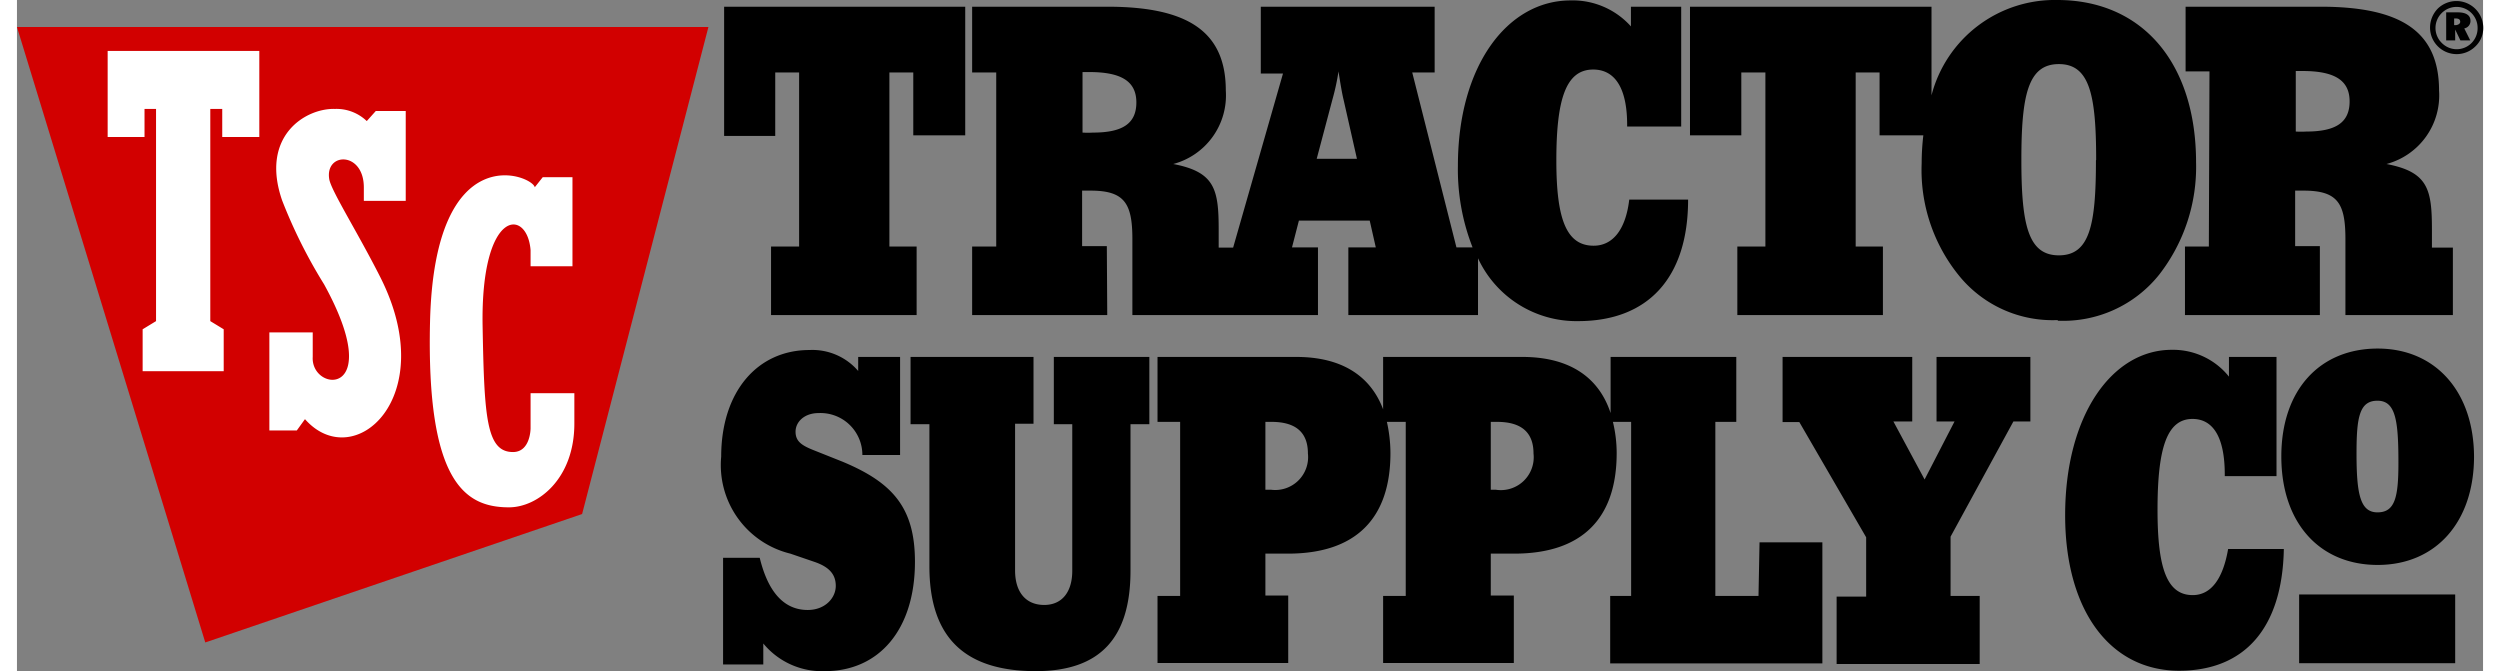
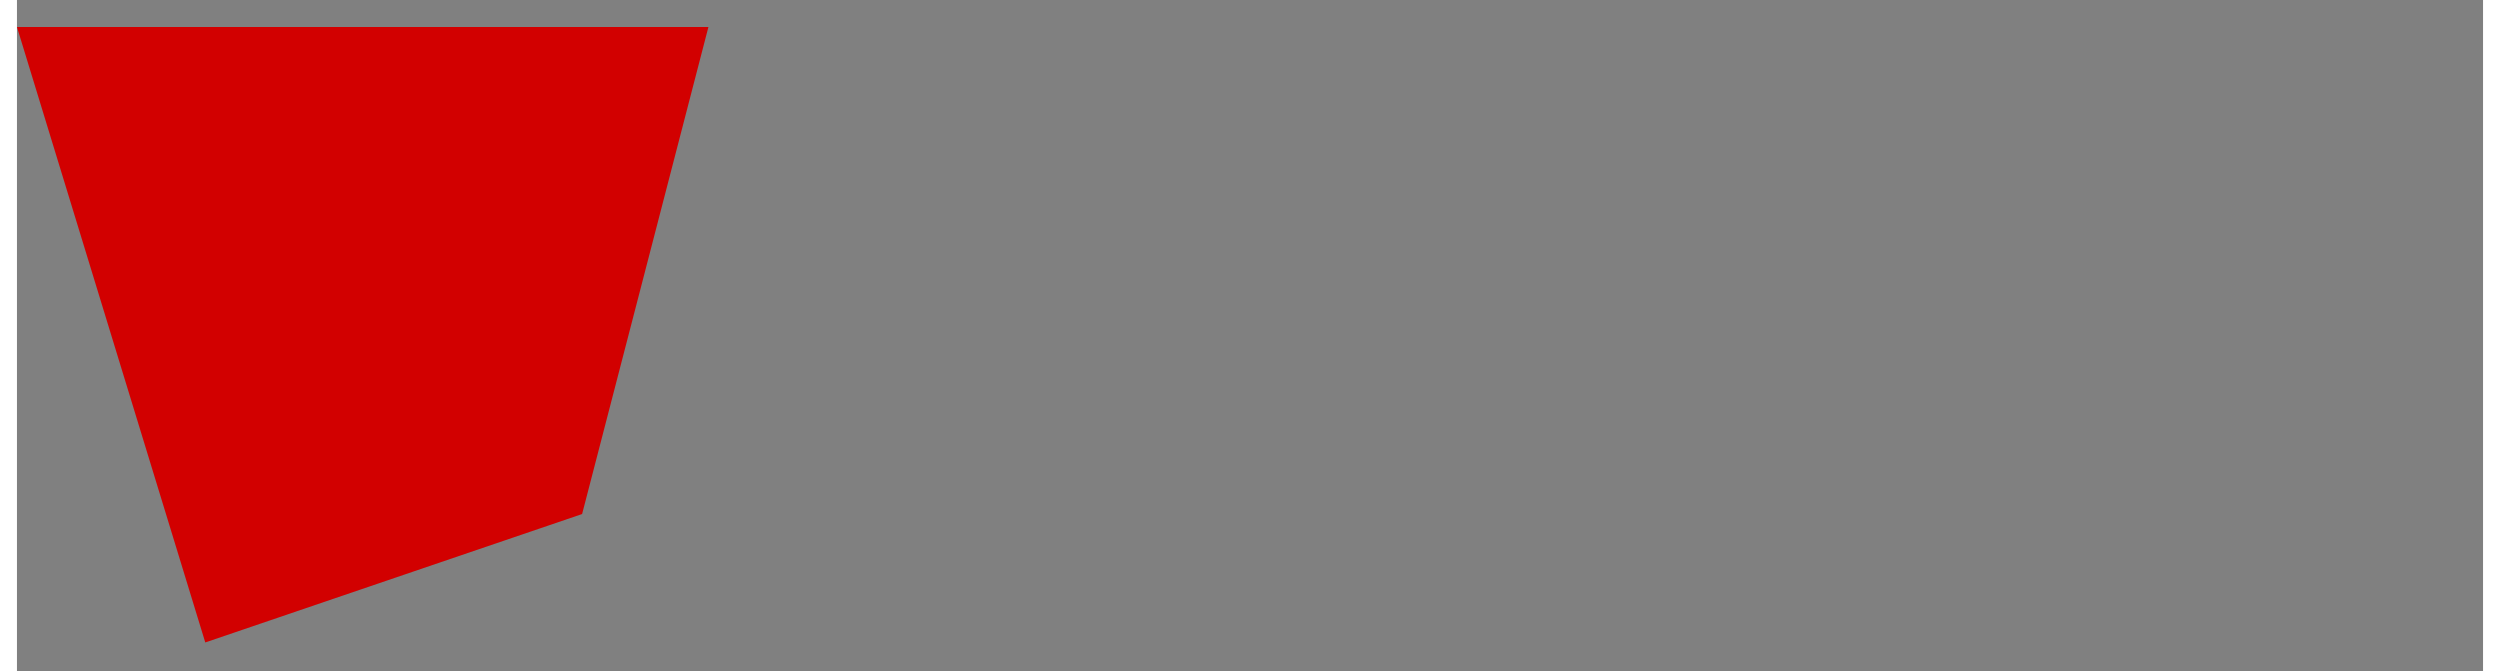
<svg xmlns="http://www.w3.org/2000/svg" class="icon text-white tsc-logo-main" aria-hidden="true" focusable="false" key="LOGO_ALT_TEXT" viewBox="0 0 117.73 32.04" width="149" height="40">
  <rect x="0" y="0" width="117.73" height="32.04" fill="#808080" stroke="none" />
-   <path d="M110.08,30.34h7.45v3.28h-7.45ZM37.33,5.42h1.14v8.31H37.13V17h6.95V13.73h-1.3V5.42h1.14v3H46.4V2.28H34.89V8.45h2.44ZM53.18,17H46.73V13.73h1.15V5.42H46.73V2.28h6.45c3.81,0,5.66,1.16,5.66,4a3.39,3.39,0,0,1-2.51,3.51c2,.38,2.17,1.22,2.17,3.15v.84h.69l2.38-8.31H60.51V2.28h8.3V5.42H67.74l2.11,8.35h.77a10.2,10.2,0,0,1-.7-3.89c0-4.77,2.36-7.9,5.38-7.9a3.73,3.73,0,0,1,2.88,1.24V2.28h2.4V8H78V7.92c0-1.75-.58-2.64-1.62-2.64-1.3,0-1.76,1.4-1.76,4.34,0,2.76.46,4.07,1.78,4.07.91,0,1.53-.76,1.7-2.2h2.81c0,3.74-1.92,5.8-5.25,5.8a5.18,5.18,0,0,1-4.78-3V17H64.69V13.77H66l-.29-1.28H62.33L62,13.77h1.24V17H54.38V13.38c0-1.71-.37-2.32-2-2.32l-.4,0v2.65h1.18Zm10-7.46H65.1l-.64-2.83c-.06-.24-.14-.69-.24-1.34a10.94,10.94,0,0,1-.29,1.34ZM52,8.29a4.26,4.26,0,0,0,.5,0c1.41,0,2.07-.43,2.07-1.44s-.72-1.45-2.25-1.45H52ZM40.54,24l-1.38-.55c-.55-.22-.86-.41-.86-.88s.42-.89,1.1-.89a2,2,0,0,1,2.09,2h1.8V19h-2v.67a2.88,2.88,0,0,0-2.33-1c-2.49,0-4.21,2-4.21,5.09a4.35,4.35,0,0,0,3.3,4.63l1.17.4c.66.23,1,.57,1,1.14s-.5,1.15-1.34,1.15c-1.12,0-1.89-.84-2.29-2.49H34.84v5.09h1.92v-1A3.63,3.63,0,0,0,39.7,34C42.3,34,44,32,44,28.78,44,26.2,42.94,25,40.54,24Zm77.89-.25c0,3.14-1.83,5.18-4.6,5.18s-4.6-2-4.6-5.18,1.84-5.15,4.6-5.15S118.43,20.66,118.43,23.79Zm-3.61.29c0-2-.13-2.95-1-2.95s-1,.81-1,2.52c0,1.92.17,2.81,1,2.81S114.82,25.71,114.82,24.08ZM50.63,22.21h.88v7c0,1-.48,1.63-1.34,1.63s-1.39-.59-1.39-1.65v-7h.88V19H43.79v3.21h.9V29c0,3.38,1.67,5,5.08,5,3.06,0,4.52-1.57,4.52-4.79v-7h.9V19H50.63Zm33.69,5.64h3v5.78H77.19V30.41h1V22.1h-.87a6.34,6.34,0,0,1,.18,1.49c0,3.14-1.67,4.8-4.89,4.8H71.49v2h1.1v3.22H66.35V30.41h1.08V22.1h-.9a6.93,6.93,0,0,1,.17,1.49c0,3.14-1.67,4.8-4.89,4.8H60.73v2h1.09v3.22H55.58V30.41h1.08V22.1H55.58V19h6.63c2.13,0,3.53.88,4.14,2.5V19H73c2.21,0,3.64.94,4.21,2.68V19h6V22.1h-1v8.31h2.06ZM62.76,23.61c0-1-.57-1.51-1.74-1.51h-.29v3.24H61A1.57,1.57,0,0,0,62.76,23.61Zm10.77,0c0-1-.57-1.51-1.74-1.51h-.3v3.24h.24A1.57,1.57,0,0,0,73.53,23.61Zm19.24-1.53h.86L92.2,24.85l-1.49-2.77h.9V19H85.42v3.11h.8l3.19,5.5v2.83H88v3.22h6.83V30.41H93.44V27.58l3-5.5h.81V19H92.77ZM105,30.37c-1.24,0-1.68-1.3-1.68-4.07,0-2.93.44-4.34,1.67-4.34,1,0,1.54.9,1.54,2.65v.08H109V19h-2.27v.94A3.42,3.42,0,0,0,104,18.66c-2.86,0-5.09,3.14-5.09,7.9,0,4.51,2.12,7.42,5.44,7.42,3.15,0,4.93-2.06,5-5.81h-2.66C106.44,29.62,105.86,30.37,105,30.37Zm.8-25h-1.14V2.28h6.44c3.81,0,5.66,1.16,5.66,4a3.39,3.39,0,0,1-2.51,3.51c2,.38,2.17,1.22,2.17,3.15v.84h1V17h-5.13V13.38c0-1.71-.36-2.32-2-2.32l-.4,0v2.65h1.18V17h-6.44V13.73h1.14Zm4.12,2.87a4.26,4.26,0,0,0,.5,0c1.41,0,2.07-.43,2.07-1.44s-.72-1.45-2.25-1.45h-.32Zm-11.36,9a5.75,5.75,0,0,1-4.7-2.1,8,8,0,0,1-1.8-5.39,11.45,11.45,0,0,1,.08-1.33H90.05v-3H88.91v8.31h1.3V17H83.26V13.73H84.6V5.42H83.45v3H81V2.28H92.53V6.51a6.08,6.08,0,0,1,6-4.55c4.06,0,6.63,3,6.63,7.76a8.37,8.37,0,0,1-1.76,5.35A5.86,5.86,0,0,1,98.55,17.27Zm1.83-7.65c0-3.1-.31-4.57-1.78-4.57s-1.79,1.47-1.79,4.57.32,4.56,1.79,4.56S100.38,12.71,100.38,9.62Zm17.56-6.3.3.6h-.47l-.25-.52h0v.52h-.43V2.55h.56c.4,0,.6.15.6.4A.36.36,0,0,1,117.94,3.32ZM117.77,3c0-.11-.07-.16-.23-.16h-.06v.32h.09C117.7,3.14,117.77,3.08,117.77,3Zm1.1.29a1.2,1.2,0,0,1-.37.88,1.27,1.27,0,0,1-1.8,0,1.26,1.26,0,0,1-.37-.89,1.3,1.3,0,0,1,.37-.91,1.28,1.28,0,0,1,2.17.91Zm-.27,0a1,1,0,0,0-1-1,1,1,0,0,0-.71.29,1,1,0,0,0-.3.72,1,1,0,0,0,.3.71,1,1,0,0,0,.71.3,1,1,0,0,0,1-1Z" transform="translate(-1.13 -1.96)" style="fill:#000000;" stroke="#333333" stroke-width="0px">
-  </path>
  <polygon points="8.99 30.67 26.98 24.54 33.01 1.29 0 1.29 8.99 30.67 8.99 30.67" style="" stroke="#333333" fill="#D20000" stroke-width="0px">
 </polygon>
-   <path d="M18.26,7.26h1.43v4.29h-2v-.64c0-1.74-1.87-1.69-1.65-.39.1.56,1.36,2.54,2.44,4.68,2.9,5.74-1.27,9.41-3.6,6.77l-.39.54H13.18V17.83h2.07V19c-.1,1.7,3.55,2,.54-3.47a24.27,24.27,0,0,1-2-4c-1.06-3.06,1.1-4.41,2.52-4.37a2.09,2.09,0,0,1,1.52.58Zm7.39,13.47v1.68s0,1.13-.84,1.13c-1.28,0-1.37-1.69-1.45-6-.1-5.64,2.13-5.66,2.29-3.64v.77h2V10.42H26.23l-.38.48c-.11-.57-4.79-2.48-5,6.43-.18,7.71,1.71,8.85,3.77,8.85,1.37,0,3.12-1.35,3.12-4V20.73ZM5.46,8.5H7.22V7.16h.55V17.29l-.64.39v2H11v-2l-.64-.39V7.16h.57V8.5h1.77V4.39H5.46Z" transform="translate(-1.13 -1.96)" style="" stroke="#333333" fill="#FFFFFF" stroke-width="0px">
-  </path>
</svg>